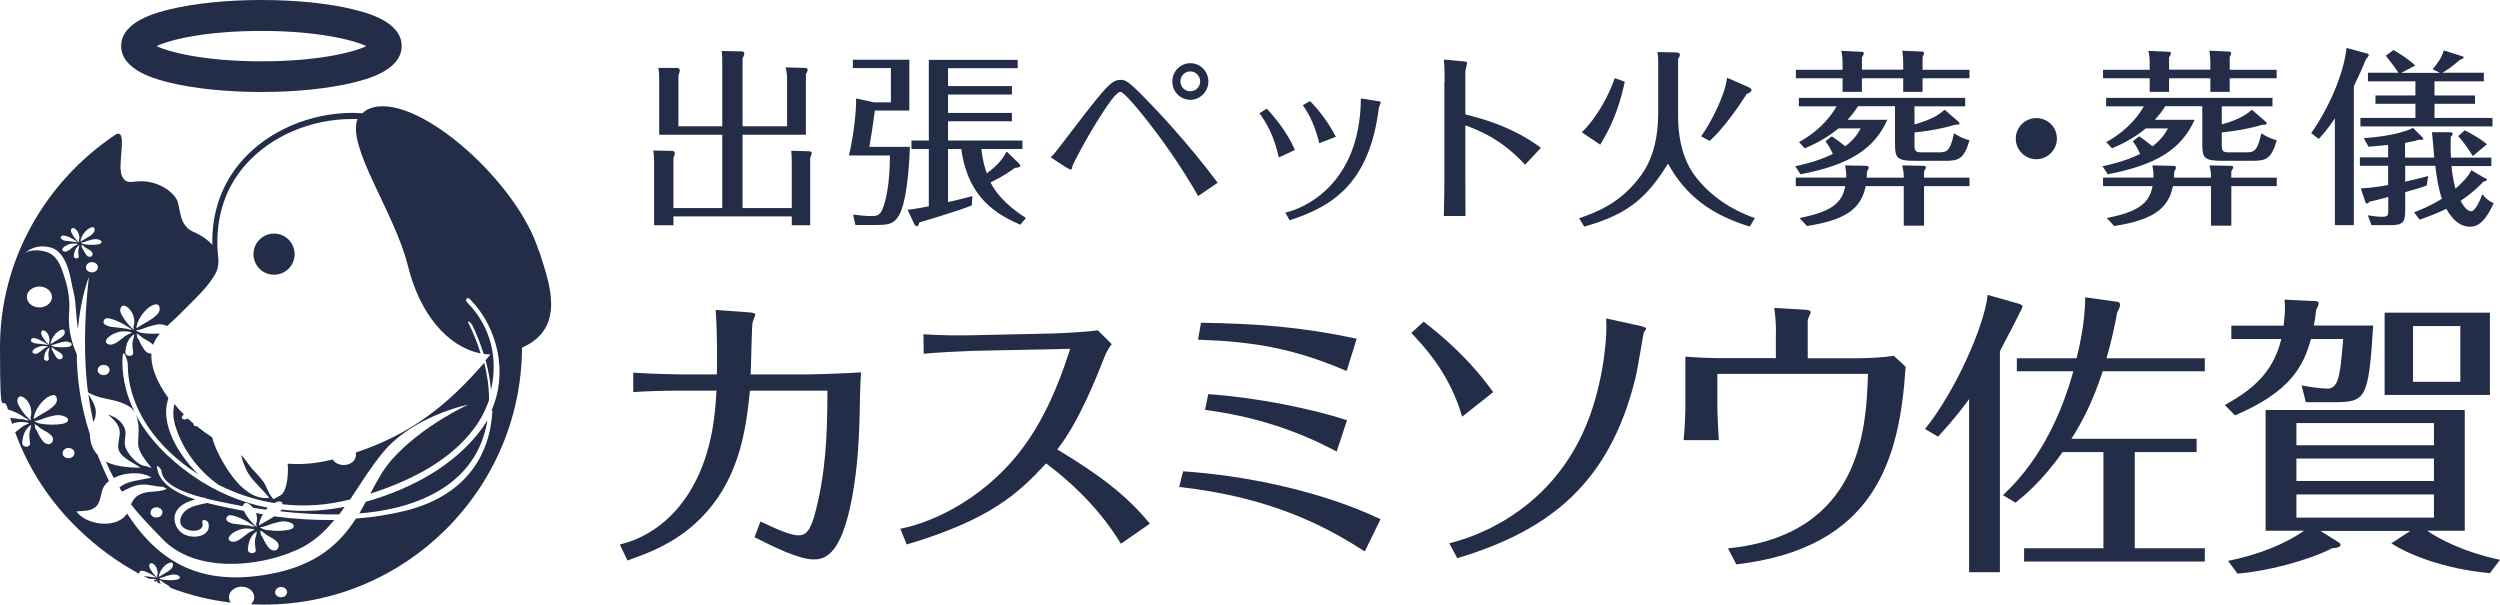
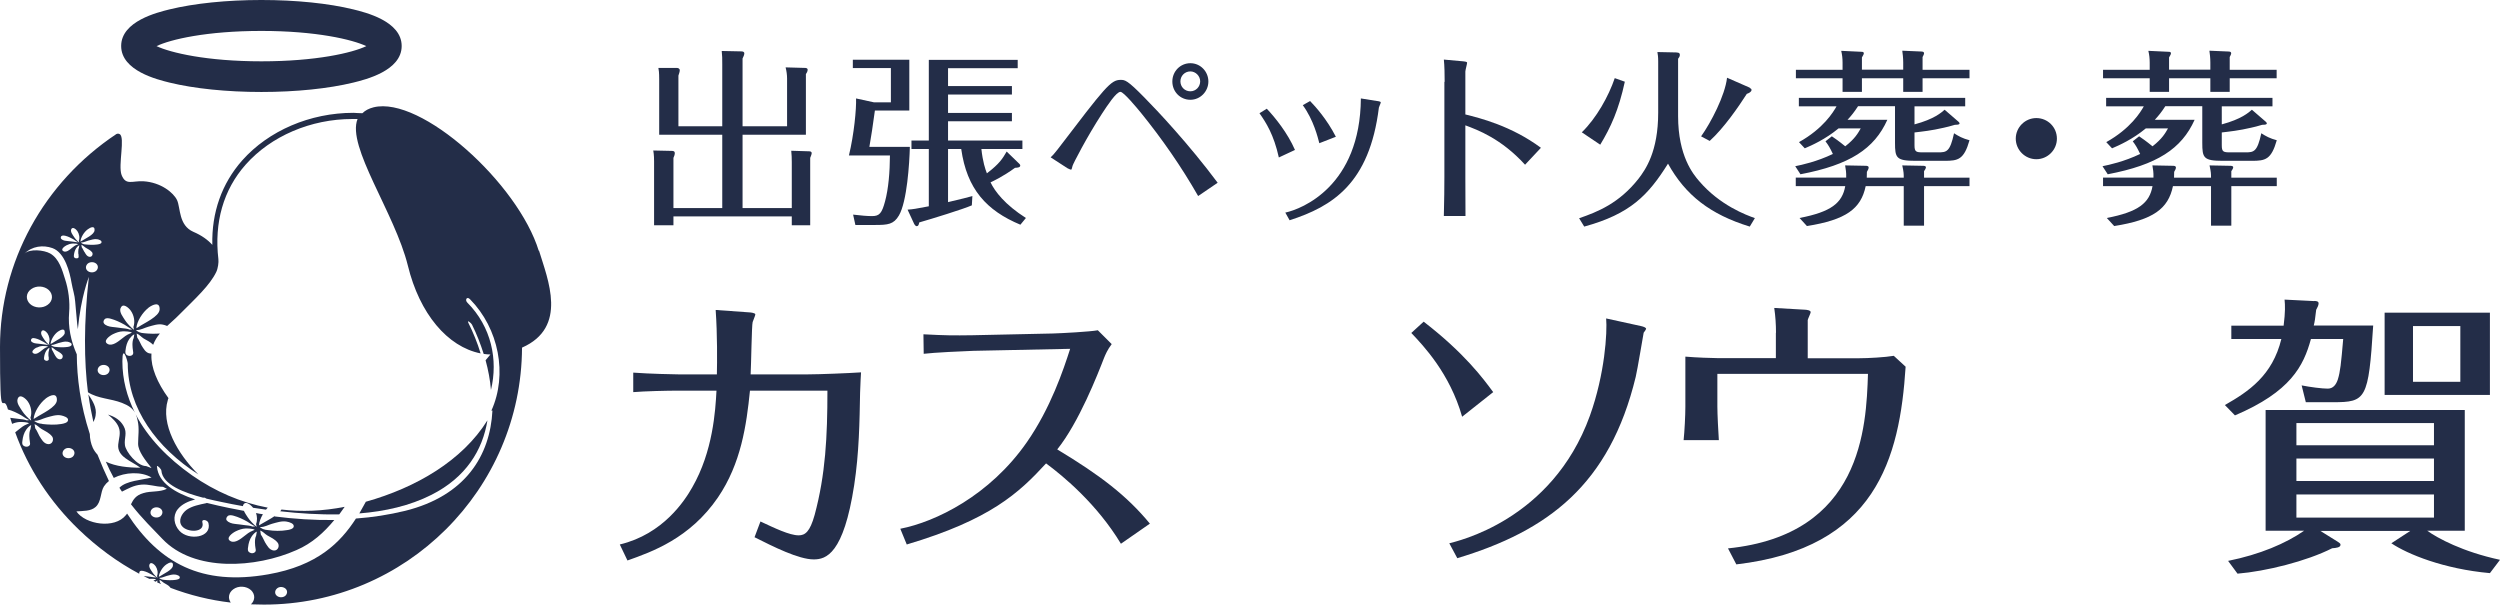
<svg xmlns="http://www.w3.org/2000/svg" id="_レイヤー_2" data-name="レイヤー 2" viewBox="0 0 185.91 44.96">
  <defs>
    <style>
      .cls-1 {
        fill: #232d48;
        stroke-width: 0px;
      }
    </style>
  </defs>
  <g id="_レイヤー_1-2" data-name="レイヤー 1">
    <g>
      <path class="cls-1" d="M58.53,9.4v-3.56c0-.27-.04-.57-.11-.83l1.44.04c.07,0,.2.01.2.14,0,.11-.07.24-.13.32v4.51h-4.71v5.45h3.66v-3.43c0-.29-.01-.53-.04-.83l1.3.04c.1,0,.22.01.22.14,0,.08-.06.22-.11.35v5.01h-1.37v-.66h-8.8v.66h-1.44v-4.75c0-.11,0-.48-.06-.81l1.36.03c.11,0,.24.01.24.17,0,.1-.04.22-.1.35v3.73h3.63v-5.45h-4.69v-4.12c0-.53-.03-.7-.06-.85h1.39c.08.01.2.04.2.18,0,.1-.06.27-.1.39v3.77h3.26v-4.62c0-.42,0-.63-.04-.98l1.46.03c.11,0,.22.03.22.15,0,.1-.06.24-.13.38v5.04h3.31Z" />
      <path class="cls-1" d="M67.66,10.94c-.03,1.2-.21,4.05-.81,5.08-.39.67-.83.71-1.77.71h-1.47l-.17-.77c.6.07,1.04.11,1.41.11.55,0,.73-.21.97-1.11.25-.94.35-2.14.36-3.4h-3.05c.38-1.57.56-3.46.53-4.24l1.33.29h1.26v-2.55h-2.83v-.62h4.2v3.78h-2.56c-.21,1.46-.22,1.62-.41,2.7h3ZM75.81,12.19s.06.07.06.11c0,.15-.17.17-.39.18-.92.67-1.67,1.01-1.82,1.08.32.67,1.06,1.65,2.63,2.65l-.41.5c-2.52-1.05-3.98-2.65-4.4-5.63h-.98v3.95c1.04-.24,1.44-.35,1.81-.45l-.04.69c-.63.28-3,1.01-3.91,1.27-.04.2-.08.28-.2.28-.06,0-.14-.1-.17-.15l-.5-1.08c.42-.03.59-.06,1.58-.25v-4.26h-1.29v-.63h1.29v-6h6.61v.62h-5.18v1.33h4.75v.63h-4.75v1.37h4.75v.62h-4.75v1.43h5.53v.63h-3.05c.1.94.29,1.51.41,1.81.95-.73,1.16-1.09,1.47-1.62l.95.92Z" />
      <path class="cls-1" d="M89.1,14.58c-1.25-2.19-2.69-4.26-4.27-6.21-.29-.35-1.27-1.54-1.51-1.54-.31,0-.97,1.01-1.37,1.62-1.15,1.77-2.16,3.75-2.19,3.88-.03.13-.07.29-.11.29s-.17-.06-.27-.11l-1.25-.81c.14-.13.25-.24.52-.59,3.54-4.64,3.95-5.17,4.68-5.17.32,0,.49,0,1.78,1.32.94.95,3.31,3.47,5.44,6.33l-1.44.98ZM88.52,4.7c.76,0,1.34.63,1.34,1.36s-.59,1.36-1.34,1.36-1.34-.6-1.34-1.36.6-1.36,1.34-1.36ZM88.52,5.31c-.42,0-.74.34-.74.74s.31.74.74.74c.41,0,.73-.34.73-.74s-.34-.74-.73-.74Z" />
      <path class="cls-1" d="M94.2,8.08c.63.67,1.54,1.79,2.1,3.07l-1.2.56c-.38-1.71-.95-2.59-1.44-3.29l.55-.34ZM102.44,7.51c.17.03.24.06.24.11s-.13.32-.14.38c-.7,5.65-3.45,7.35-6.64,8.38l-.32-.57c1.25-.27,5.57-1.98,5.62-8.49l1.25.2ZM97.42,7.51c.41.42,1.26,1.37,1.92,2.66l-1.23.48c-.11-.42-.42-1.72-1.23-2.83l.55-.31Z" />
      <path class="cls-1" d="M107.43,6.08c0-.45-.01-1.23-.06-1.65l1.44.13c.07,0,.29.03.29.1,0,.1-.13.55-.13.66v3.19c1.08.27,3.4.84,5.62,2.48l-1.18,1.26c-1.78-1.95-3.53-2.59-4.44-2.93v3.85c0,.99,0,1.91.01,2.89h-1.61c.03-.85.04-2.47.04-2.9v-7.07Z" />
      <path class="cls-1" d="M124.7,3.91c.1,0,.22.01.22.18,0,.1-.07.21-.13.28v4.26c0,2.98,1.13,4.33,1.56,4.83,1.55,1.82,3.53,2.54,4.15,2.76l-.38.63c-2.93-.9-4.78-2.33-6.08-4.68-1.47,2.35-2.8,3.74-6.23,4.68l-.38-.62c1.39-.48,2.97-1.11,4.41-2.93.53-.69,1.47-2.02,1.47-4.92v-3.82c0-.36-.03-.52-.06-.69l1.44.03ZM120.83,6.07c-.46,2.12-1.05,3.4-1.83,4.69l-1.37-.92c1.09-1.06,1.99-2.68,2.45-4.03l.76.27ZM130.12,6.54c.08.04.13.07.13.15,0,.14-.2.24-.35.29-.62.97-1.71,2.55-2.76,3.5l-.64-.34c.73-1.02,1.78-3.04,1.93-4.36l1.69.74Z" />
      <path class="cls-1" d="M136.23,10.14c.22.15.5.34.99.74.73-.57.95-.98,1.15-1.33h-1.65c-.98.81-1.99,1.26-2.51,1.48l-.43-.46c1.81-1.01,2.55-2.23,2.79-2.66h-2.8v-.63h12.37v.63h-3.77v1.34c1.46-.39,2-.88,2.24-1.09l1.04.9s.07.07.07.11c0,.1-.14.11-.34.11-.24.07-.7.2-.84.22-.9.21-1.57.28-2.17.35v.95c0,.49.11.53.63.53h1.13c.62,0,.88-.03,1.18-1.42.34.22.63.38,1.15.52-.41,1.44-.85,1.53-1.85,1.53h-2.16c-1.44,0-1.53-.22-1.53-1.34v-2.72h-2.75c-.29.45-.49.69-.78,1.01h2.96c-.97,2.16-2.79,3.35-6.46,4.05l-.39-.6c.5-.1,1.61-.34,2.8-.91-.2-.43-.34-.67-.55-.94l.48-.38ZM137.02,4.65c0-.31-.03-.57-.1-.87l1.48.07c.11,0,.2.01.2.11,0,.08-.06.17-.14.31v.91h3.07v-.53c0-.35-.04-.67-.07-.88l1.4.06c.13,0,.22.03.22.13,0,.08-.08.22-.11.28v.95h3.49v.63h-3.49v1.01h-1.44v-1.01h-3.07v1.01h-1.44v-1.01h-3.47v-.63h3.47v-.53ZM138.75,12.33c.08,0,.21.01.21.13,0,.07-.04.18-.13.32,0,.22,0,.28-.01.43h2.75c0-.28,0-.41-.11-.91l1.55.03c.07,0,.21.01.21.11,0,.07-.07.2-.14.29v.48h3.38v.63h-3.38v2.94h-1.51v-2.94h-2.83c-.35,1.69-1.47,2.51-4.37,2.97l-.55-.6c2.34-.45,3.18-1.11,3.4-2.37h-3.68v-.63h3.75c.01-.42-.03-.6-.08-.91l1.54.03Z" />
      <path class="cls-1" d="M152.96,10.31c0,.84-.69,1.53-1.53,1.53s-1.53-.69-1.53-1.53.69-1.53,1.53-1.53,1.53.67,1.53,1.53Z" />
      <path class="cls-1" d="M159.08,10.14c.22.15.5.34.99.74.73-.57.95-.98,1.15-1.33h-1.65c-.98.81-1.99,1.26-2.51,1.48l-.43-.46c1.81-1.01,2.55-2.23,2.79-2.66h-2.8v-.63h12.37v.63h-3.77v1.34c1.46-.39,2-.88,2.24-1.09l1.04.9s.07.07.07.11c0,.1-.14.11-.34.11-.24.07-.7.2-.84.22-.9.21-1.57.28-2.17.35v.95c0,.49.11.53.63.53h1.13c.62,0,.88-.03,1.18-1.42.34.22.63.38,1.15.52-.41,1.44-.85,1.53-1.85,1.53h-2.16c-1.44,0-1.53-.22-1.53-1.34v-2.72h-2.75c-.29.45-.49.69-.78,1.01h2.96c-.97,2.16-2.79,3.35-6.46,4.05l-.39-.6c.5-.1,1.61-.34,2.8-.91-.2-.43-.34-.67-.55-.94l.48-.38ZM159.86,4.65c0-.31-.03-.57-.1-.87l1.48.07c.11,0,.2.01.2.11,0,.08-.06.17-.14.31v.91h3.07v-.53c0-.35-.04-.67-.07-.88l1.4.06c.13,0,.22.03.22.13,0,.08-.08.22-.11.28v.95h3.49v.63h-3.49v1.01h-1.44v-1.01h-3.07v1.01h-1.44v-1.01h-3.47v-.63h3.47v-.53ZM161.6,12.33c.08,0,.21.01.21.13,0,.07-.04.18-.13.32,0,.22,0,.28-.01.43h2.75c0-.28,0-.41-.11-.91l1.55.03c.07,0,.21.01.21.11,0,.07-.07.2-.14.29v.48h3.38v.63h-3.38v2.94h-1.51v-2.94h-2.83c-.35,1.69-1.47,2.51-4.37,2.97l-.55-.6c2.34-.45,3.18-1.11,3.4-2.37h-3.68v-.63h3.75c.01-.42-.03-.6-.08-.91l1.54.03Z" />
-       <path class="cls-1" d="M175.05,16.74h-1.42v-7.94c-.57.87-.99,1.3-1.2,1.53l-.56-.43c1.25-1.77,2.4-4.3,2.63-6.33l1.47.39c.11.03.18.06.18.13,0,.08-.1.2-.21.32-.24.6-.49,1.16-.9,2v10.34ZM184.84,13.25s.1.07.1.11c0,.06-.11.13-.25.14-.48.49-.95.94-1.71,1.43.38.73.69.78.77.78.36,0,.71-.92.85-1.27.18.24.38.46.84.67-.76,1.69-1.41,1.75-1.78,1.75-.67,0-1.25-.46-1.74-1.33-.83.39-1.37.59-1.98.81l-.42-.55c.57-.22,1.25-.5,2.07-1.01-.28-.84-.39-1.62-.49-2.45h-2.24v1.18c.78-.17,1.13-.27,1.71-.42l-.11.71c-.57.2-.92.29-1.6.49v1.34c0,.91-.17,1.11-1.08,1.11h-1.43l-.27-.73c.36.06.69.11,1.11.11s.41-.15.41-.49v-.99c-.45.14-1.16.31-1.4.36-.04.06-.11.14-.2.14-.04,0-.08-.06-.1-.11l-.34-1.02c.8-.03,1.85-.21,2.03-.25v-1.43h-2.1v-.63h2.1v-.92c-.66.07-.87.08-1.46.13l-.35-.64c2.17-.13,3.35-.59,3.66-.76l.69.69s.08.08.08.13c0,.08-.15.08-.31.06-.18.06-.56.15-1.05.24v1.09h2.17c-.04-.48-.13-1.58-.17-1.89h1.37c.07.01.17.04.17.11,0,.1-.07.17-.14.24,0,.25-.03.8.01,1.54h3.01v.63h-2.96c.01.21.08.91.29,1.68.87-.77,1.04-1.11,1.18-1.37l1.02.6ZM181.45,5.42l-.55-.27c.34-.42.66-.81.83-1.4l1.37.43c.07.03.11.04.11.08,0,.1-.18.15-.29.2-.57.48-.76.63-1.29.95h3.08v.64h-3.67v1.05h3.01v.62h-3.01v1.05h4.31v.63h-9.82v-.63h4.09v-1.05h-2.97v-.62h2.97v-1.05h-3.53v-.64h2.27c-.15-.25-.62-.85-.94-1.27l.57-.42c.32.18,1.06.63,1.62,1.15l-1.04.55h2.86ZM183.88,11.6c-.31-.52-.66-1.01-1.08-1.48l.49-.43c.39.2,1.19.63,1.65,1.04l-1.06.88Z" />
    </g>
    <g>
      <path class="cls-1" d="M53.31,27.85c.02-.95.04-2.95-.09-4.8l2.51.18c.07,0,.44.04.44.15,0,.09-.18.48-.2.57-.07.2-.11,3.28-.15,3.89h4.27c.81,0,3.08-.09,3.94-.15-.02.33-.04.66-.07,1.5-.04,2.16-.07,4.47-.44,6.89-.79,5.13-2.09,5.52-3.01,5.52-1.12,0-3.01-.95-4.4-1.65l.44-1.17c1.03.48,2.16,1.03,2.84,1.03.48,0,.84-.26,1.19-1.52.81-3.01.95-5.83.95-9.24h-5.76c-.26,2.57-.66,5.41-2.38,7.94-2.09,3.06-4.93,4.05-6.73,4.69l-.57-1.19c3.23-.77,4.84-3.28,5.39-4.25,1.54-2.68,1.72-5.7,1.8-7.19h-2.82c-.88,0-2.51.04-3.37.11v-1.45c1.19.09,3.08.13,3.34.13h2.88Z" />
      <path class="cls-1" d="M83.36,40.44c-1.78-2.95-4.27-5.02-5.57-5.98-2.02,2.2-4.14,4.18-10.36,6.03l-.48-1.17c2.62-.51,6.65-2.46,9.42-6.45,1.76-2.53,2.71-5.37,3.21-6.93l-7.22.15c-.66.02-2.97.13-3.67.22l-.02-1.45c1.72.09,2.2.09,3.65.07l5.98-.13c.68-.02,2.75-.13,3.34-.24l1.03,1.03c-.33.44-.46.77-.57,1.03-.46,1.19-1.87,4.8-3.48,6.8,3.17,1.91,5.17,3.43,6.89,5.52l-2.16,1.5Z" />
-       <path class="cls-1" d="M87.98,35.05c4.47.29,10.21,1.43,14.68,3.56l-1.17,2.4c-3.39-2.2-7.42-4.07-13.8-4.8l.29-1.17ZM89.32,24c4.07.07,7.39.29,11.57,1.19l-.75,2.4c-4-1.72-7.08-2.2-11.05-2.33l.22-1.25ZM89.85,29.31c3.56.24,7.77,1.1,10.32,1.94l-.77,2.33c-3.08-1.65-6.29-2.64-9.79-3.1l.24-1.17Z" />
      <path class="cls-1" d="M105.87,23.92c3.04,2.35,4.42,4.22,5.17,5.24l-2.31,1.83c-.92-3.23-2.88-5.28-3.78-6.23l.92-.84ZM107.78,40.4c.44-.13,7.61-1.63,10.45-9.48,1.12-3.12,1.3-6.21,1.21-7.24l2.6.57c.18.04.37.11.37.2,0,.04-.13.24-.18.29-.04.18-.46,2.75-.59,3.28-1.94,8.03-6.53,11.46-13.27,13.49l-.59-1.1Z" />
      <path class="cls-1" d="M132.07,24.75c0-.62-.04-1.23-.13-1.85l2.27.13c.11,0,.44.04.44.18,0,.09-.2.48-.22.59v2.84h3.83c.66,0,1.94-.07,2.57-.18l.88.81c-.44,6.84-2.22,13.49-12.59,14.7l-.62-1.19c9.97-1.01,10.28-9.02,10.41-12.98h-11.2v2.44c0,.57.07,1.89.11,2.49h-2.62c.07-.66.13-1.85.13-2.49v-3.72c.81.07,2,.11,2.35.11h4.38v-1.89Z" />
-       <path class="cls-1" d="M148.72,42.55h-2.29v-12.87c-1.06,1.45-1.87,2.31-2.31,2.79l-.97-.57c2.16-2.64,4.42-7.61,4.66-9.97l2.4.68s.2.09.2.18c0,.11-1.47,2.93-1.69,3.32v16.44ZM148.94,36.83c.92-.88,3.67-3.5,5.24-9.22h-4.2v-.97h4.44c.13-.51.66-2.66.64-4.53l2.38.33c.13.02.22.09.22.22,0,.18-.15.42-.22.59-.2,1.1-.42,2.09-.79,3.39h7.31v.97h-7.59c-.75,2.27-1.5,3.72-2.33,5.02h9.31v.99h-4.6v7.15h5.21v.99h-13.44v-.99h5.9v-7.15h-3.04c-1.56,2.22-2.95,3.32-3.5,3.76l-.92-.55Z" />
      <path class="cls-1" d="M172.09,22.38c.2,0,.33.04.33.18s-.09.31-.18.48c-.07.64-.11.9-.18,1.17h4.42c-.35,5.5-.53,5.7-2.99,5.7h-2.02l-.31-1.25c.66.13,1.52.24,1.94.24.4,0,.62-.29.75-.68.18-.59.24-1.14.4-3.01h-2.4c-.55,2.02-1.52,3.92-5.65,5.68l-.75-.77c1.78-1.01,3.54-2.2,4.2-4.91h-3.72v-.99h3.89c.13-1.06.11-1.5.07-1.94l2.2.11ZM185.16,42.62c-3.45-.31-6.12-1.41-7.33-2.22l1.41-.92h-6.69l1.3.81c.13.09.2.13.2.22,0,.2-.31.24-.62.26-1.91.97-4.95,1.72-7.04,1.89l-.7-.95c2.38-.48,4.29-1.3,5.65-2.24h-2.86v-8.98h14.81v8.98h-2.79c.77.55,2.62,1.56,5.41,2.16l-.75.99ZM181,33.11v-1.65h-10.23v1.65h10.23ZM170.77,34.1v1.67h10.23v-1.67h-10.23ZM170.77,36.77v1.72h10.23v-1.72h-10.23ZM185.16,29.37h-7.83v-6.12h7.83v6.12ZM182.96,24.25h-3.52v4.14h3.52v-4.14Z" />
    </g>
    <g>
-       <circle class="cls-1" cx="20.38" cy="18.9" r="1.53" />
      <path class="cls-1" d="M19.44,6.84c-2.57,0-5-.25-6.84-.7-.88-.22-3.59-.87-3.59-2.72s2.71-2.5,3.59-2.72c1.85-.45,4.27-.7,6.84-.7s5,.25,6.84.7c.88.22,3.59.87,3.59,2.72s-2.71,2.5-3.59,2.72c-1.85.45-4.27.7-6.84.7ZM11.64,3.43c1.04.49,3.73,1.13,7.8,1.13s6.76-.63,7.8-1.13c-1.04-.49-3.73-1.13-7.8-1.13s-6.76.63-7.8,1.13Z" />
      <g>
        <path class="cls-1" d="M20.93,37.89s-.05.09-.09.13c1.41.16,2.91.26,4.39.23.14-.19.27-.37.4-.56-1.62.32-3.19.38-4.71.2Z" />
        <path class="cls-1" d="M6.96,31.36c.07-.15.13-.31.15-.47.1-.59-.22-1.07-.54-1.56.1.72.23,1.4.37,2.03h.01Z" />
        <path class="cls-1" d="M20.45,38.36c-.35.25-.79.46-1.04.62l-.15.09c.01-.26.13-.56.29-.83-.17-.02-.34-.05-.51-.09.09.27.1.58,0,.82l.05.21c-.19-.13-.55-.52-.66-.7-.09-.14-.22-.32-.29-.49-.37-.07-.75-.14-1.13-.22-.47-.1-1.04-.22-1.63-.37-.02,0-.03.02-.05.02-.49.1-1.05.21-1.45.49-.37.27-.66.82-.35,1.21.39.5,1.73.51,1.52-.27-.08-.29.39-.19.45.04.28,1.11-1.49,1.33-2.16.58-.4-.44-.51-1.09-.14-1.58.31-.4.8-.61,1.31-.75-1.43-.47-2.75-1.21-2.84-2.46,0-.13.32.2.33.31.08,1.06,1.72,1.66,3.1,2.02h.03c.08-.02.15.02.22.07.43.1.82.19,1.13.25.52.11,1.06.22,1.59.31v-.04c.14-.43.59-.05.75.16.32.05.64.1.96.14.04-.05.09-.1.13-.15-2.01-.38-3.91-1.2-5.64-2.41-1.79-1.26-3.28-2.79-4.18-4.53.07.14.12.31.15.49.13.58.03,1.13.03,1.7s.56,1.25,1,1.81l-.4-.15c-.67,0-1.52-1.07-1.58-1.56-.07-.52.2-.9-.1-1.42-.24-.43-.63-.69-1.16-.85.33.27.66.58.8.95.17.44,0,.84-.04,1.28-.08.92.95,1.2,1.65,1.72-.87,0-1.84-.09-2.57-.45.19.43.38.83.59,1.21.84-.43,2.05-.49,2.81-.03-.72.19-1.88.23-2.39.76.07.1.12.2.19.29.45-.22.86-.47,1.44-.52.57-.05,1.06.16,1.61.16l.29.15c-.55.27-1.18.14-1.75.32-.56.16-.75.48-.92.83.83,1.07,1.67,1.87,2.33,2.57,2.37,2.5,6.97,2.17,9.97.84,1.18-.51,2.05-1.31,2.82-2.24-1.5.02-2.99-.08-4.48-.27l.07-.02h0ZM11.93,38.39c-.19.14-.47.12-.63-.03s-.14-.39.04-.54c.19-.14.47-.12.63.03s.14.39-.04.54ZM16.86,38.71c-.07-.1-.03-.24.07-.33.11-.1.29-.07.44-.03.36.1.7.26,1.02.44.15.09.42.29.59.35l-.19.02c-.17-.07-.4-.09-.6-.11-.24-.03-.48-.07-.72-.09-.21-.02-.49-.1-.6-.26h0ZM17.14,40.24c-.4-.22.16-.62.39-.73s.47-.2.73-.21c.17,0,.54,0,.68.1l-.16.07c-.25.1-.42.24-.62.4-.22.17-.68.56-1.02.37ZM19.05,39.83c-.08.16-.09.33-.09.51s.02.28.04.43c.02.1.05.21-.04.29-.09.09-.24.1-.35.05-.21-.09-.19-.25-.16-.43.03-.27.11-.57.28-.81.08-.11.23-.29.37-.34l-.05.28h0ZM20.37,40.94c-.35-.03-.51-.38-.66-.61-.11-.19-.17-.39-.31-.57l-.05-.31c.2.07.35.26.52.36.29.17.57.28.78.55.16.2.05.6-.29.58h.01ZM21.85,39.14c-.02.19-.32.26-.5.28-.45.08-.97.07-1.42,0-.13-.01-.26-.03-.38-.08-.08-.03-.13-.09-.21-.11l.03-.04c.28.02.6-.17.86-.24.33-.09.74-.23,1.09-.16.2.03.56.15.52.35Z" />
        <path class="cls-1" d="M40.07,18.67c-1.54-5.04-8.77-11.56-12.29-10.69-.36.09-.63.24-.83.44-.22,0-.45-.02-.67-.03-3.21,0-6.3,1.32-8.27,3.54-1.52,1.72-2.28,3.88-2.22,6.28-.32-.36-.78-.7-1.41-.97-1.1-.48-.95-1.77-1.21-2.35-.26-.56-1.21-1.33-2.5-1.41-.84-.05-1.31.34-1.63-.47-.27-.73.29-2.83-.15-3.04-.07-.04-.16-.04-.24,0C3.23,13.58,0,19.5,0,25.8s.2,3.15.59,4.65c.36.1.69.26,1,.44.15.09.42.29.59.35l-.19.02c-.17-.07-.4-.09-.6-.11-.21-.02-.42-.05-.63-.08.04.15.09.31.14.45.19-.08.37-.13.58-.14.17,0,.54,0,.68.1l-.16.07c-.25.1-.42.24-.62.4-.07.05-.15.12-.25.2.97,2.68,2.57,5.15,4.72,7.22,1.37,1.32,2.88,2.43,4.51,3.3-.02-.05,0-.13.04-.19.07-.05.19-.04.26-.02.22.05.43.16.61.26.1.05.25.17.36.22h-.11c-.11-.02-.25-.03-.36-.05-.14-.02-.29-.04-.44-.05h-.03c.14.08.28.14.43.21.03,0,.07,0,.1-.01.1,0,.33,0,.4.05l-.1.04s-.08.03-.11.05c.05.03.12.05.17.08.04-.04.09-.08.13-.09l-.02.14c.1.04.19.08.28.12-.02-.04-.04-.09-.08-.12l-.03-.19c.12.04.22.16.32.22.17.11.34.17.47.33,0,.01.02.02.02.04,1.44.55,2.95.92,4.49,1.1-.23-.32-.16-.74.19-.99.38-.28.97-.25,1.32.07.32.31.31.75-.01,1.05.32.01.64.02.97.02,10.55,0,19.14-8.56,19.19-19.11,3.43-1.51,1.92-5.06,1.26-7.22l-.02.03h0ZM11.03,22.89c.35-.26.87-.47.84.13-.03.52-1.14,1-1.58,1.3l-.15.09c.03-.51.46-1.18.9-1.52ZM8.97,22.92c.15-.44.61-.03.76.19.24.34.33.83.19,1.21l.05.21c-.19-.13-.55-.52-.66-.7-.16-.26-.45-.6-.35-.91ZM9.89,26.1c.02.1.04.21-.04.29s-.24.1-.35.05c-.21-.09-.19-.25-.16-.43.03-.27.11-.57.28-.81.08-.1.23-.29.37-.34l-.05.28c-.08.16-.09.34-.09.51s.02.28.04.43ZM6.54,19.59c.19-.14.47-.12.63.03.16.15.14.39-.04.54-.19.14-.47.12-.63-.03-.16-.15-.14-.39.04-.54ZM6.27,18.73c-.07-.11-.11-.24-.19-.34l-.03-.19c.12.04.22.16.32.22.17.11.34.17.47.33.1.12.03.36-.17.35-.21-.02-.31-.23-.39-.37ZM7.41,27.23c.19-.14.47-.12.63.03.16.15.14.39-.04.54-.19.14-.47.12-.63-.03-.16-.15-.14-.39.04-.54ZM8.01,25.58c-.4-.22.16-.62.39-.73s.47-.2.73-.21c.17,0,.54,0,.68.1l-.16.07c-.25.1-.42.24-.62.4-.22.17-.68.56-1.02.37ZM7.79,23.73c.11-.1.29-.07.44-.03.36.1.7.26,1.02.44.15.09.42.29.59.35l-.19.02c-.17-.07-.42-.09-.6-.11-.24-.03-.48-.07-.72-.09-.21-.02-.49-.1-.6-.26-.07-.1-.03-.24.07-.33h0ZM7.23,17.79c.12.02.34.09.32.22,0,.12-.19.15-.31.17-.27.04-.59.03-.86,0-.08,0-.16-.02-.23-.05-.04-.02-.08-.05-.12-.07l.02-.03c.17.01.36-.1.52-.14.2-.05.45-.14.66-.1ZM6.53,17.05c.21-.16.54-.28.5.08-.02.32-.69.61-.96.79l-.09.05c.02-.31.27-.72.55-.92ZM5.29,17.07c.09-.26.37-.02.46.11.14.21.2.5.11.73l.03.13c-.11-.08-.33-.32-.39-.43-.1-.15-.27-.37-.21-.55ZM5.84,19c0,.07.03.13-.02.17-.05.05-.14.05-.22.03-.13-.05-.11-.15-.1-.26.02-.16.07-.34.17-.49.04-.07.14-.17.23-.21l-.03.17c-.04.1-.05.2-.05.31s0,.17.03.26h-.01ZM5.32,18.46c-.13.11-.4.34-.61.22-.24-.13.1-.37.24-.44s.28-.12.45-.13c.1,0,.33,0,.42.05l-.1.04c-.15.05-.25.14-.38.24h-.01ZM4.58,17.55c.07-.05.19-.04.26-.02.22.05.43.16.61.26.1.05.25.19.36.22h-.11c-.11-.02-.25-.03-.36-.05-.14-.02-.29-.04-.44-.05-.13-.01-.29-.07-.36-.16-.04-.07-.02-.14.03-.2h0ZM2.27,31.91c-.08.16-.09.33-.09.51s.02.28.04.43c.01.1.05.21-.04.29-.09.09-.24.1-.35.05-.21-.09-.19-.25-.16-.43.03-.27.11-.57.28-.81.08-.11.23-.29.37-.34l-.05.28h0ZM2.27,31.07l.05.21c-.19-.13-.55-.51-.66-.7-.16-.26-.45-.6-.35-.91.15-.44.61-.03.76.19.24.34.33.83.19,1.21h0ZM4.16,25.8c-.08,0-.16-.02-.23-.05-.04-.02-.08-.05-.12-.07l.02-.03c.17.01.36-.1.52-.14.2-.05.45-.14.66-.1.12.02.34.09.32.22-.02.12-.19.15-.31.17-.27.04-.59.03-.86,0ZM4.44,26.72c-.21-.02-.31-.23-.39-.37-.07-.11-.11-.24-.19-.34l-.03-.19c.12.04.22.16.32.22.17.11.34.17.47.33.1.12.03.36-.17.35ZM4.82,24.74c-.02.32-.69.6-.96.79l-.1.05c.02-.31.27-.72.55-.92.21-.15.54-.28.5.08h.01ZM3.54,22.67c-.38.28-.97.25-1.31-.07-.34-.33-.31-.82.09-1.1.38-.28.97-.25,1.31.07.34.33.31.82-.09,1.1ZM3.62,26.61c0,.07.03.13-.02.17-.05.05-.14.07-.22.03-.13-.05-.11-.15-.1-.25.02-.16.07-.34.17-.49.04-.07.14-.17.23-.21l-.03.17c-.04.1-.05.2-.05.31s0,.17.03.26h-.01ZM3.67,25.66c-.11-.08-.33-.32-.39-.43-.1-.15-.27-.37-.21-.55.09-.26.37-.02.46.11.14.21.2.5.11.73l.03.13ZM2.32,25.38c-.03-.07-.02-.14.04-.2s.19-.04.26-.02c.22.05.43.16.61.26.1.05.25.17.36.22h-.11c-.11-.02-.25-.03-.36-.05-.14-.02-.29-.04-.44-.05-.13-.01-.29-.07-.36-.16h-.01ZM2.71,25.86c.14-.07.28-.12.45-.13.1,0,.33,0,.42.05l-.1.04c-.15.05-.25.14-.38.24-.13.11-.4.34-.61.22-.24-.13.1-.37.23-.44h0ZM3.39,29.64c.35-.26.87-.47.84.13-.03.52-1.14,1-1.58,1.3l-.15.09c.03-.51.46-1.18.9-1.52ZM3.59,33.03c-.35-.03-.51-.38-.66-.61-.11-.19-.17-.39-.31-.57l-.05-.31c.19.07.35.26.52.36.29.17.57.29.78.55.16.2.05.6-.29.58h.01ZM3.15,31.52c-.13-.01-.26-.03-.38-.08-.08-.03-.13-.09-.21-.11l.03-.04c.28.02.6-.17.86-.24.33-.09.74-.23,1.09-.16.19.04.56.15.52.36-.02.19-.32.25-.5.28-.45.08-.97.05-1.42,0h0ZM5.39,33.98c-.19.14-.47.12-.63-.03s-.14-.39.04-.54.47-.12.63.03.14.39-.04.54ZM11.68,42.84l.03.13c-.11-.08-.33-.32-.39-.43-.1-.15-.27-.37-.21-.55.09-.26.37-.02.46.11.14.21.2.5.11.73h0ZM13.06,43.12c-.27.04-.59.03-.86,0-.08,0-.16-.02-.23-.05-.04-.02-.08-.05-.12-.07l.02-.03c.17.01.36-.1.52-.14.2-.05.45-.14.66-.1.12.02.34.09.32.22,0,.12-.19.15-.31.17h0ZM11.81,42.9c.02-.31.27-.72.55-.92.21-.15.54-.28.5.08-.02.32-.69.6-.96.79l-.1.05h.01ZM21.2,44.32c-.19.14-.47.12-.63-.03s-.14-.39.04-.54.47-.12.63.03.14.39-.04.54ZM36.62,30.53c-.17,3.33-1.99,6.34-6.5,7.46-1.2.29-2.41.48-3.65.57-1.17,1.81-2.88,3.51-6.52,4.15-4.94.87-8.09-.81-10.5-4.52-.03.04-.05.08-.09.12-.84,1.04-3,.7-3.68-.28.49-.04,1.06,0,1.43-.33.44-.39.34-1.08.62-1.53.1-.15.22-.28.37-.4-.29-.61-.58-1.27-.85-1.96-.14-.15-.26-.32-.35-.51-.14-.31-.22-.68-.22-1.02-.71-2.18-.96-4.21-.97-5.93-.44-.99-.66-2.04-.57-3.1.07-.81-.05-1.75-.31-2.52-.2-.63-.43-1.5-1.1-1.88-.46-.26-1.53-.37-1.92.02.57-.57,1.39-.67,2.09-.42.94.34,1.29,1.82,1.42,2.58.08.47.24.92.27,1.39.03.42.08.83.11,1.23.03.29.04.56.09.83.22-2.4.82-3.89.82-3.89-.39,3.46-.36,6.27-.07,8.58.75.48,1.68.46,2.53.79.49.19.78.4.96.72-.59-1.18-.93-2.46-.93-3.81s.4,0,.4.17c0,3.32,2.16,6.27,5.25,8.24-1.55-1.54-2.81-3.74-2.27-5.53,0-.04.03-.1.05-.14-.84-1.15-1.31-2.3-1.27-3.22v-.1h-.08c-.35-.03-.51-.38-.66-.61-.11-.19-.17-.39-.31-.57l-.05-.31c.19.07.35.26.52.37.26.15.5.26.71.47.12-.32.29-.59.5-.84-.38.03-.8.02-1.17-.02-.13-.01-.26-.03-.38-.08-.08-.03-.13-.09-.21-.11l.03-.05c.28.02.6-.17.86-.24.33-.09.74-.24,1.09-.16.09.02.21.05.32.1.28-.27.59-.52.85-.79,1.3-1.3,2.32-2.23,2.8-3.22.13-.27.19-.72.16-.96-.32-2.72.37-5.16,2.03-7.03,1.88-2.12,4.84-3.39,7.93-3.39s.26,0,.39,0c-.83,2.04,2.77,6.98,3.74,10.9.87,3.58,2.95,6.04,5.41,6.53-.24-.79-.55-1.55-.91-2.27-.13-.27.22.02.27.13.35.7.63,1.43.87,2.18.16.02.34.04.5.04-.12.14-.24.28-.36.43.2.73.34,1.47.4,2.21.54-2.25.03-4.7-1.76-6.5-.19-.19-.04-.49.2-.25,2.15,2.18,2.81,5.6,1.59,8.29h.01Z" />
-         <path class="cls-1" d="M26.46,33.66c.05.26-.04.55-.29.73-.38.28-.97.25-1.31-.07-.04-.04-.09-.1-.12-.15-.04.01-.1.02-.14.03-1.09.27-2.17.36-3.21.28.02.21.03.43.02.66-.02.39-.1,1.55-.64,1.74l-.42.24c-.4-.38-.45-.81-.74-1.26-.25-.38-.63-.72-.93-1.08-.25-.31-.47-.69-.76-.94.13.46.29.96.56,1.39.4.64,1.07,1.18,1.54,1.79-1.46.21-2.65-1.37-3.21-2.27-.42-.68-.83-1.45-1.03-2.22-.4-.26-.79-.55-1.15-.84h-.13c-.1-.04-.11-.11-.11-.19-.14-.13-.28-.25-.43-.38-.12.07-.25.11-.36.04-.16-.09-.05-.23.07-.34-.25-.25-.49-.51-.7-.78-.12.48-.1.99.03,1.49.47,1.7,1.66,3.42,3.28,4.54,1.32.66,2.71,1.11,4.12,1.34.27-.15.57-.21.62.09,1.63.19,3.31.08,5.02-.36.74-1.1,1.46-2.3,2.4-3.45,2.25-2.77,6.38-3.6,6.38-3.6,0,0-3.43,1.55-5.69,4.1-.63.71-1.1,1.59-1.59,2.52,3.06-.98,5.98-2.49,7.73-4.87.48-.64.85-1.35,1.1-2.1,0-.92-.13-1.85-.36-2.76-2.73,3.14-5.4,5.29-9.55,6.67h0Z" />
        <path class="cls-1" d="M27.2,37.32c-.15.28-.32.57-.48.86,1.9-.15,3.76-.57,5.36-1.38,2.57-1.3,3.81-3.32,4.17-5.55,0,0,0,.02-.01.02-1.86,2.98-5.29,4.99-9.03,6.04h-.01Z" />
      </g>
    </g>
  </g>
</svg>